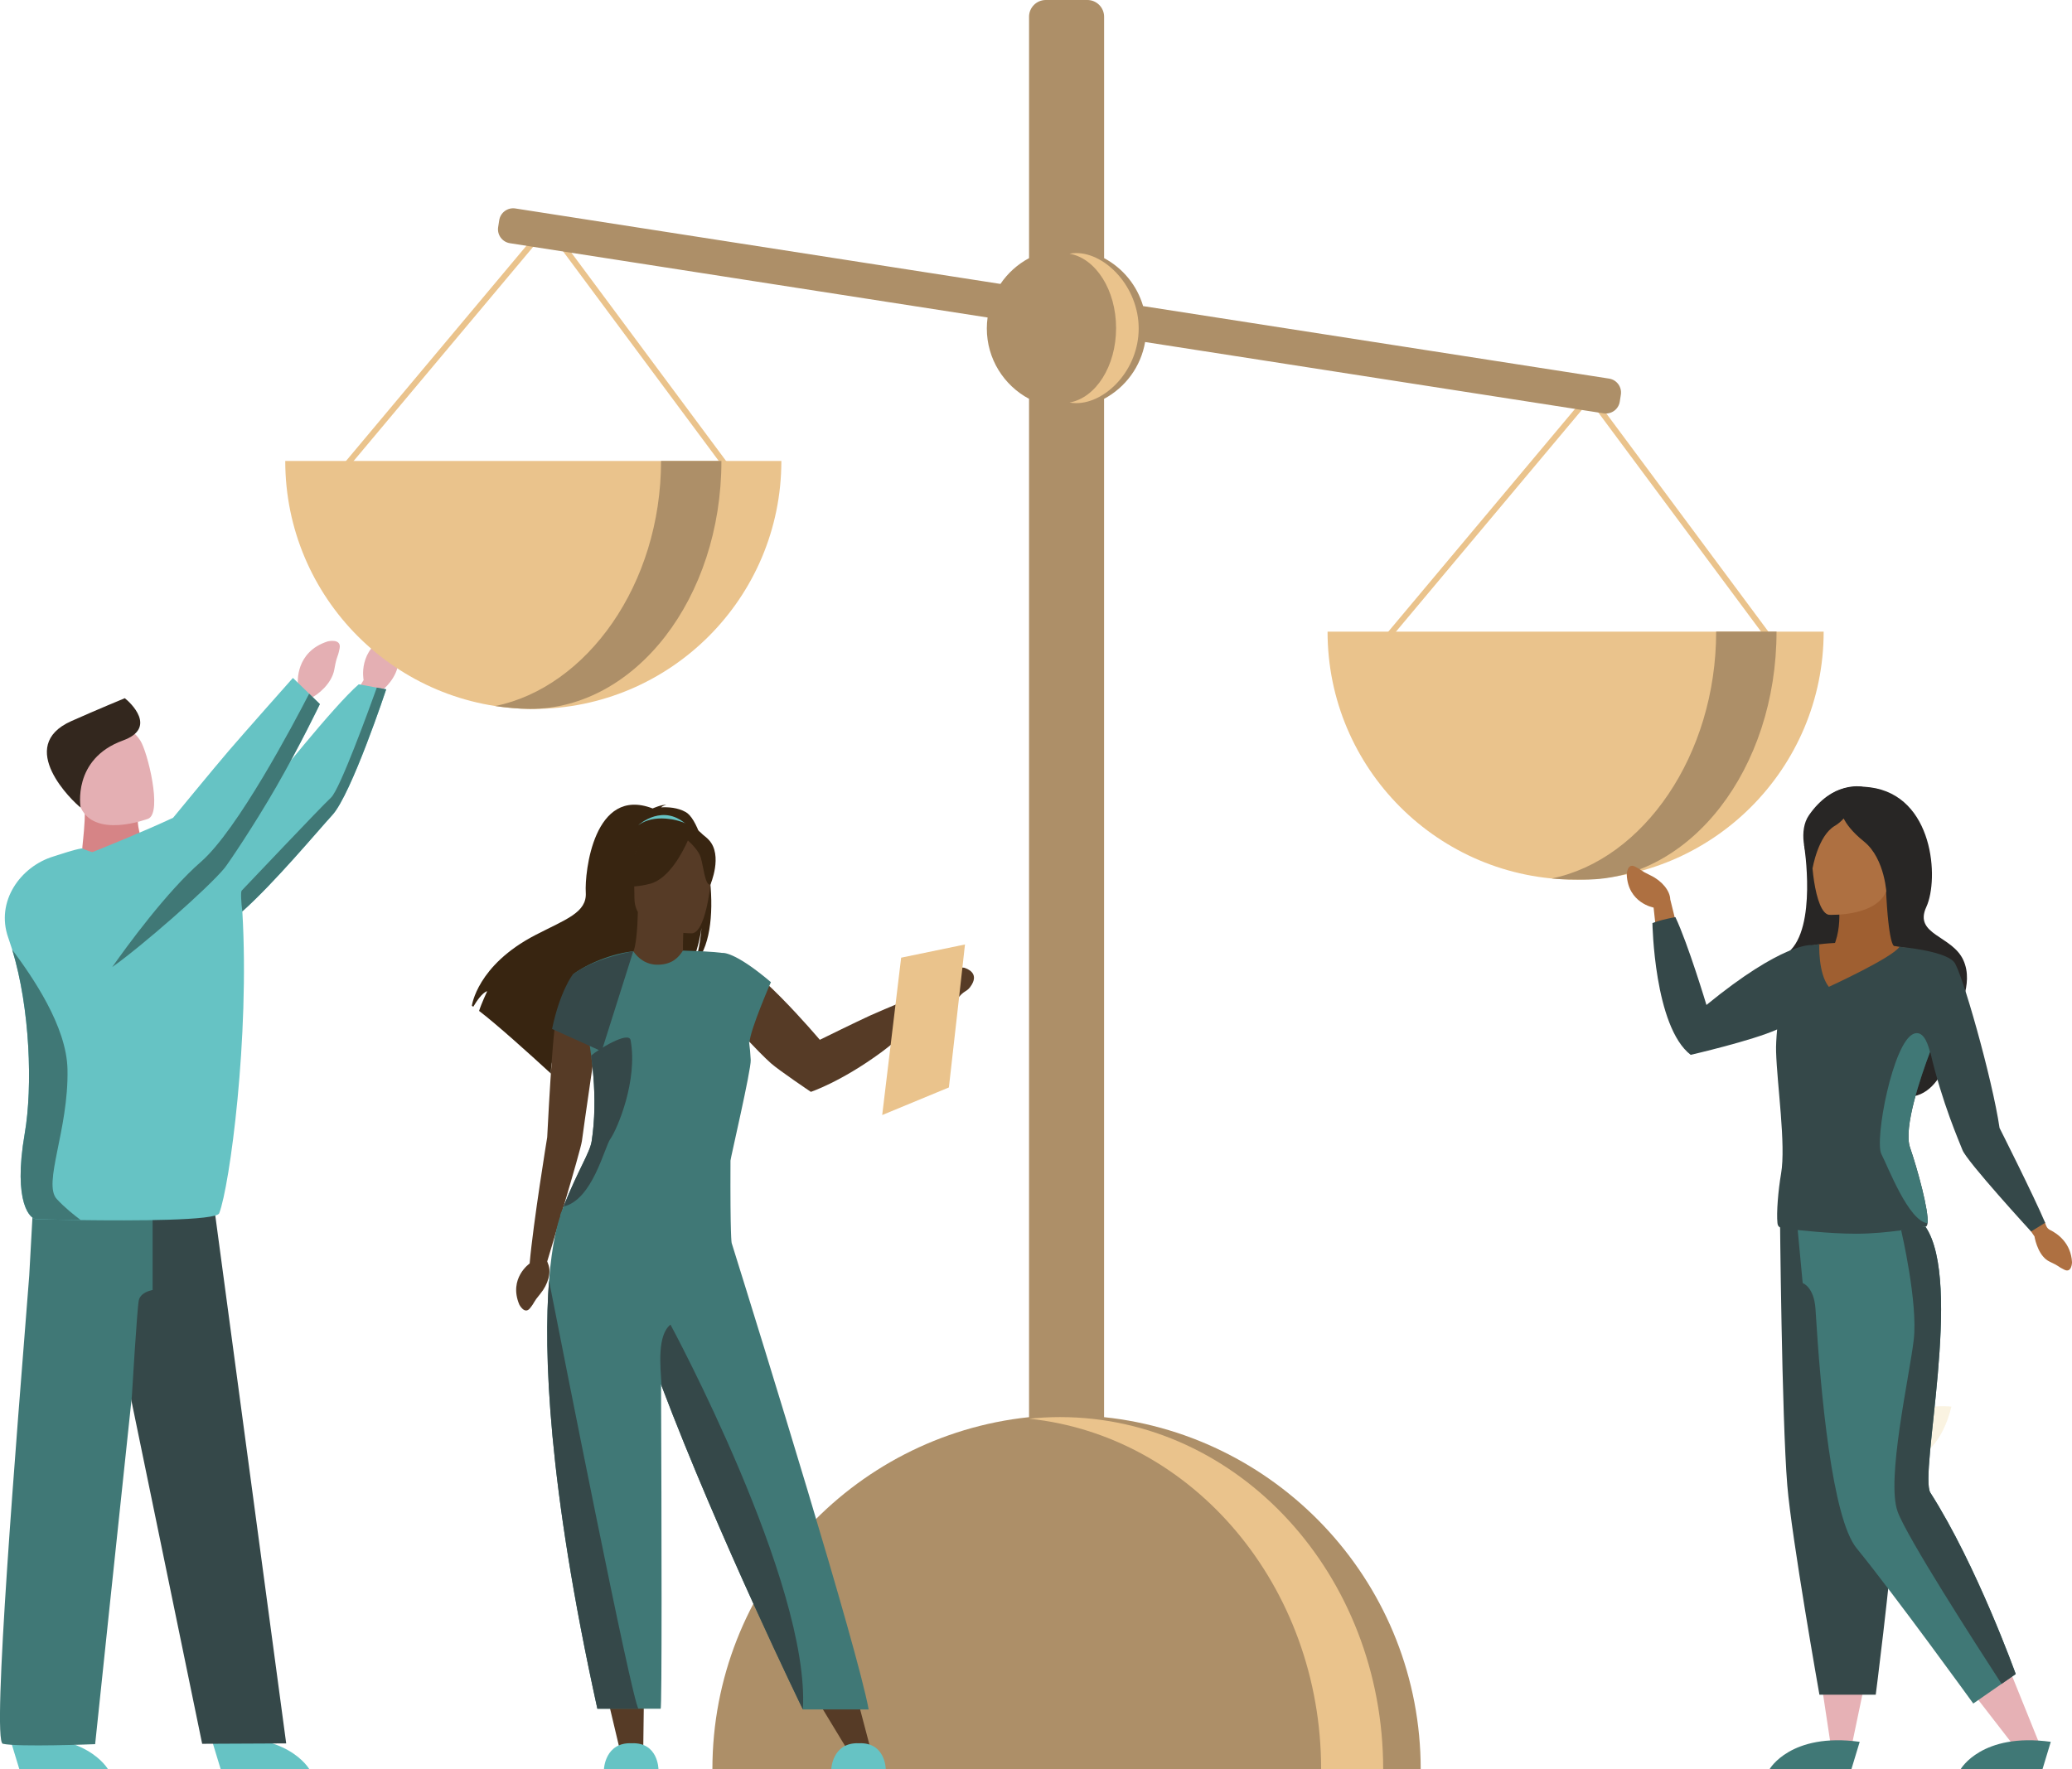
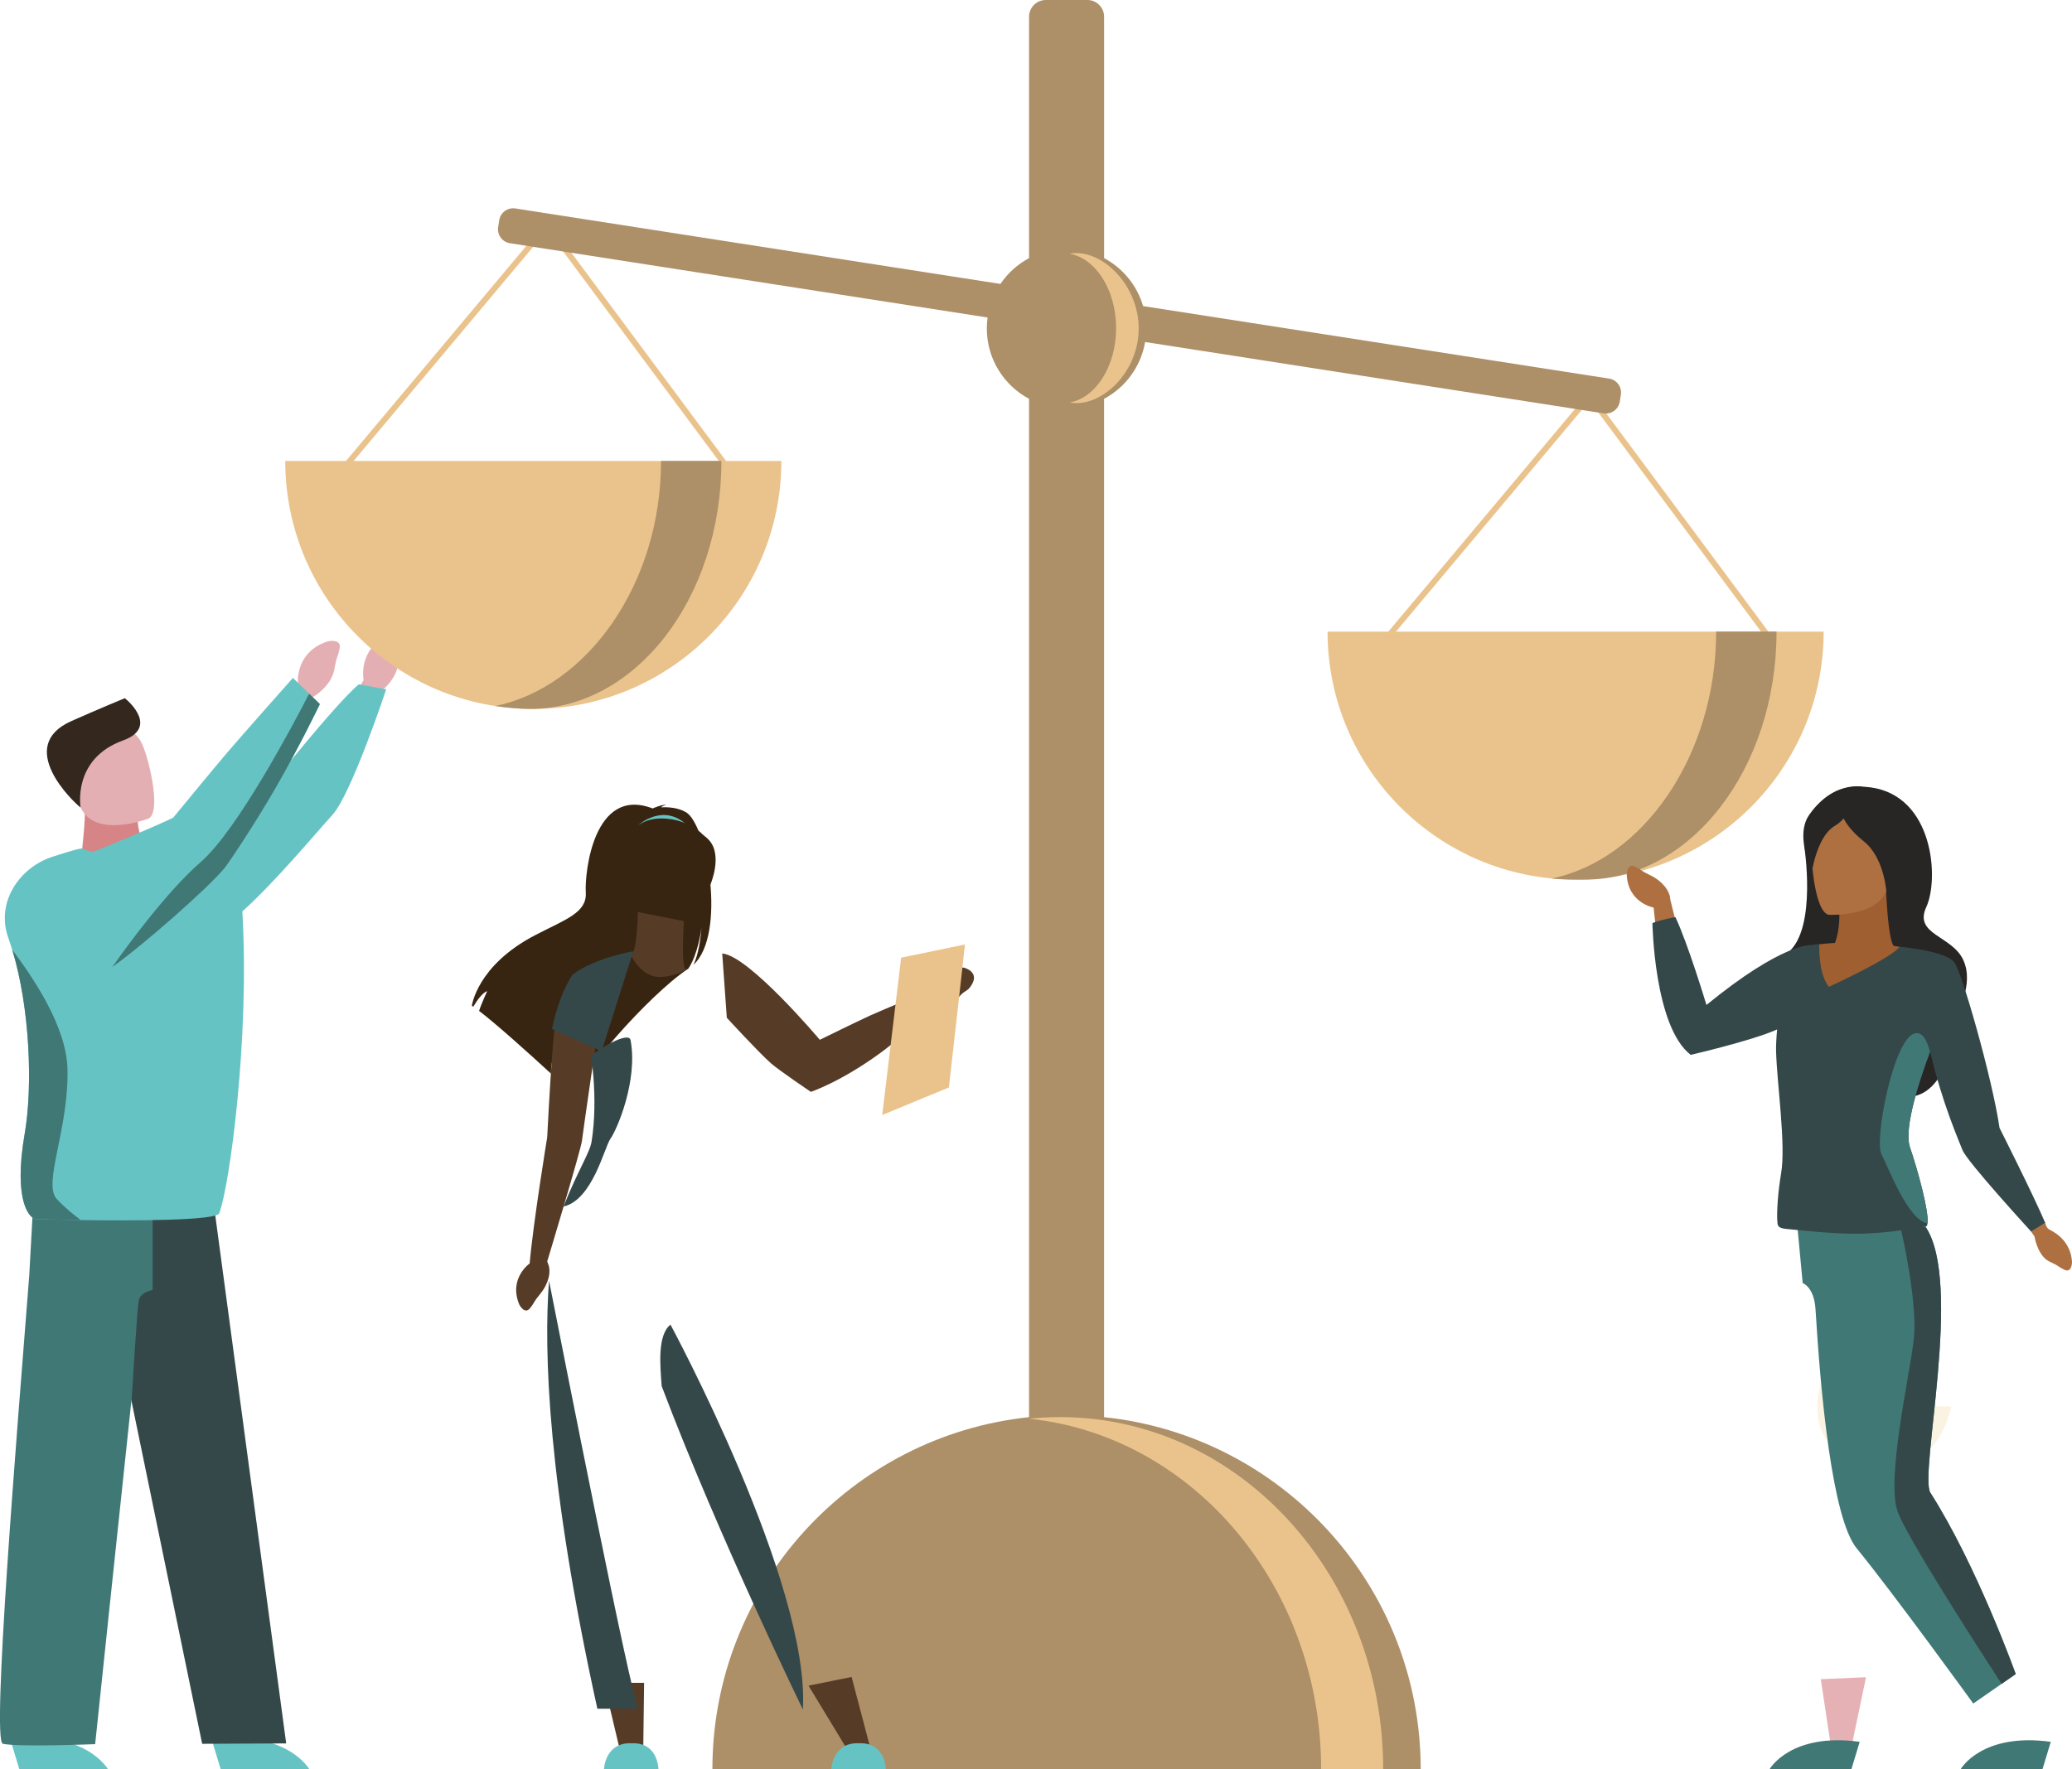
<svg xmlns="http://www.w3.org/2000/svg" id="Layer_2" viewBox="0 0 993.02 848.17">
  <defs>
    <style>.cls-1{fill:#e6c76c;opacity:.2;}.cls-2{fill:#563b26;}.cls-3{fill:#9f5f31;}.cls-4{fill:#66c3c4;}.cls-5{fill:#e9c96d;}.cls-6{fill:#ae7041;}.cls-7{fill:#282625;}.cls-8{fill:#e6b1b5;}.cls-9{fill:#eac38c;}.cls-10{fill:#e4afb3;}.cls-11{fill:#33271e;}.cls-12{fill:#407876;}.cls-13{fill:#354849;}.cls-14{fill:#ad8f68;}.cls-15{fill:#382511;}.cls-16{fill:#d68486;}</style>
  </defs>
  <g id="Layer_1-2">
    <g>
      <path class="cls-10" d="M168.8,334.99l5.47-8.98s-3.09-14.81,12.09-21.53c0,0,6.42-2.29,5.98,2.76-.44,5.05-.96,3.12-1.42,10.24-.47,7.13-6.75,13.11-9.57,14.79l-3.76,7.57-8.78-4.86Z" />
      <polygon class="cls-9" points="859.66 323.87 761.8 192.1 657.15 316.98 654.99 315.17 761.93 187.56 762.99 188.99 861.91 322.19 859.66 323.87" />
      <path class="cls-9" d="M755.12,421.68c65.66,0,118.88-53.22,118.88-118.88h-237.76c0,65.66,53.23,118.88,118.88,118.88Z" />
      <path class="cls-14" d="M743.68,421.13c5.03,.57,11,.54,15.93,.54,50.7,0,91.8-53.22,91.8-118.88h-28.93c0,59.28-34.96,109.36-78.79,118.34Z" />
      <polygon class="cls-9" points="360.12 242.05 262.27 110.28 157.61 235.15 155.46 233.35 262.4 105.74 362.38 240.37 360.12 242.05" />
      <path class="cls-9" d="M255.59,339.86c65.66,0,118.88-53.22,118.88-118.88H136.71c0,65.66,53.22,118.88,118.88,118.88Z" />
      <path class="cls-14" d="M237.35,338.46c4.9,.75,11.66,1.39,16.59,1.39,50.7,0,91.8-53.22,91.8-118.88h-28.93c0,59.28-35.62,108.51-79.45,117.49Z" />
      <path class="cls-14" d="M771.2,181.5l-223.36-34.76c-2.9-9.94-9.73-18.2-18.69-22.99V8.01c0-4.41-3.61-8.01-8.01-8.01h-19.95c-4.41,0-8.01,3.61-8.01,8.01V123.75c-5.51,2.95-10.22,7.2-13.71,12.36l-232.51-36.18c-3.66-.57-7.13,1.96-7.7,5.63l-.52,3.33c-.57,3.67,1.96,7.13,5.63,7.7l228.94,35.62c-.24,1.72-.37,3.48-.37,5.26,0,14.6,8.19,27.29,20.23,33.72v488.18c-85.28,8.98-151.75,81.12-151.75,168.78h339.46c0-87.66-66.46-159.8-151.75-168.78V191.2c10.22-5.46,17.65-15.42,19.67-27.24l219.79,34.2c3.67,.57,7.13-1.96,7.7-5.63l.52-3.33c.57-3.67-1.96-7.13-5.63-7.7Z" />
      <path class="cls-9" d="M493.17,680.11c78.55,8.16,139.99,80.28,139.99,168.05h29.74c0-93.24-69.33-168.82-154.86-168.82-5.02,0-9.98,.26-14.87,.77Z" />
      <path class="cls-9" d="M512.56,192.97c1.07,.19,2.16,.29,3.26,.29,14.13,0,29.9-15.91,29.9-35.78s-15.77-36.16-29.9-36.16c-1.1,0-2.19,.1-3.26,.29,12.6,2.25,22.33,17.37,22.33,35.68s-9.73,33.43-22.33,35.68Z" />
      <path class="cls-5" d="M356.99,768.84c.03-.13,.06-.22,.09-.3-.02,.07-.05,.18-.09,.3Z" />
      <path class="cls-5" d="M357.11,768.4s-.02,.06-.03,.12c.01-.06,.03-.1,.03-.12Z" />
      <path class="cls-1" d="M888.44,699.9s17.83-23.94-12.95-44.46c0,0-16.38,32.55,12.95,44.46Z" />
      <path class="cls-1" d="M897.89,701.71s28.59,8.56,37.34-27.39c0,0-36.19-4.24-37.34,27.39Z" />
      <path class="cls-2" d="M462.07,463.92c-15.42-1.98-19.31,12.04-19.31,12.04,0,0-19.15,7.9-25.62,10.82-5.99,2.71-24.24,11.69-24.24,11.69,0,0-33.94-40.33-46.77-41.38l2.2,30.81s15.11,16.5,21.14,21.81c4.05,3.57,19.14,13.71,19.14,13.71,0,0,14.28-4.7,33.63-18.88,6.07-4.45,23.41-18.95,23.41-18.95,4.75,.66,8.91-.58,12.74-6.07,3.83-5.48,4.89-3.38,7.32-7.46,3.3-5.54-1.87-7.6-3.64-8.15Z" />
      <polygon class="cls-2" points="289.44 806.74 296.98 838.5 308.28 838.44 308.69 806.74 289.44 806.74" />
      <path class="cls-4" d="M302.71,835.7c-12.78-.55-13.27,12.45-13.27,12.45h26.13s-.08-13-12.86-12.45Z" />
      <polygon class="cls-2" points="387.49 808.09 405.93 838.5 417.22 838.44 408.13 803.91 387.49 808.09" />
      <path class="cls-4" d="M411.65,835.7c-12.78-.55-13.27,12.45-13.27,12.45h26.13s-.08-13-12.86-12.45Z" />
      <path class="cls-15" d="M328.67,389.31c-3.9-2.22-8.57-2.46-11.84-2.27,.84-.87,2.5-1.19,2.5-1.19-2.03-.3-6.55,1.71-6.55,1.71-28.2-10.87-32.63,30.65-32.04,40.3,.59,9.64-9.48,12.8-24.15,20.39-27.99,14.5-30.45,33.92-30.45,33.92,.22,.13,.45,.28,.69,.44,1.39-2.35,4.25-6.77,6.66-7.44-.09,.21-2.85,6.08-3.88,9.45,8.26,6.28,23.71,20.2,34.47,30.07-.05-1.93,.03-4.67,.73-6.11l1.33,8.01c5.76,5.3,9.73,9.02,9.73,9.02-.71-7.79,35.25-48.93,54.02-61.25,4.57-6.72,6.19-18.6,6.31-19.54-.79,9.42-2.4,14.7-3.84,17.68,15.89-14.62,6.64-67.33-3.7-73.2Z" />
      <path class="cls-2" d="M286.42,494.41l-20.49-2.2s-1.34,7.37-3.68,52.99c0,0-6.69,40.85-8.41,60.5,0,0-10.23,7.1-4.96,19.7,0,0,2.54,5,5.14,1.73,2.6-3.27,1.19-2.4,4.95-6.93,3.75-4.52,5.37-10.44,3.71-14.32l-.42-1.18s16.12-53.39,16.63-57.73c.51-4.34,7.54-52.57,7.54-52.57Z" />
      <path class="cls-2" d="M328.79,464.98c-2.61-1.21-1-23.4-1-23.4l-22.09-4.38c-.16,6.23-.73,19.97-3.47,20.51-.09,.02,4.14,8.42,10.62,10.19,6.89,1.88,16.04-2.87,15.95-2.92Z" />
      <path class="cls-4" d="M306.03,395.49s12.1-11.12,23.81,.6c0,0-8.02-.75-23.81-.6Z" />
-       <path class="cls-12" d="M350.62,595.85h.03s-.73-2.47-.56-39.46c0-1.03,9.92-43.52,9.7-48.2-.14-2.93-.41-5.88-.8-8.82l.27,.2c.12-5.6,10.2-28.74,10.2-28.74-17.78-15.11-23.3-14.01-23.33-14h0s-4.11-.74-18.82-1.14c-2.01,3.18-5.01,6.61-11.79,6.78-5.89,.15-9.8-3.21-12.01-6.43-9.85,1.01-21.91,5.77-29.01,11.16,0,0,5.93,16.91,8.83,38.84,.43,3.25,.8,6.62,1.07,10.05,.79,10.05,.75,20.69-.83,30.99-.85,5.51-6.31,13.37-13.5,31.3-.55,1.37-1.11,2.81-1.69,4.31,0,0,.07,.02,.21,.07-1.33,3.69-4.06,13.1-5.45,31.17-2.6,33.8-.69,96.8,23.16,205.21h30.31c.67,0,.47-86.57,.21-155.47,.11,.28,.21,.56,.32,.84,27.46,72.54,67.67,154.98,67.67,154.98h31.5c-5.45-29.74-50.61-175.42-65.67-223.66Z" />
      <path class="cls-15" d="M304.79,435.18s-6.11-9.66-7.58-17.92c-1.05-5.9,1.96-27.76,23.92-24.61,0,0,6.38,.63,12.38,4.68,4.77,3.22,11.65,10.18,3.96,29.25l-2,6.44-30.68,2.16Z" />
      <path class="cls-13" d="M384.79,819.51s-40.21-82.44-67.67-154.98c-.78-10.05-2.1-24.5,4.21-29.52,0,0,66.99,124.04,63.46,184.5Z" />
      <path class="cls-13" d="M306,819.16h-19.71c-23.85-108.41-25.76-171.41-23.16-205.21,5.92,30.12,39.73,201.79,42.87,205.21Z" />
      <path class="cls-13" d="M292.54,545.94c-2.93,4.14-8.54,29.3-22.49,32.46,7.19-17.93,12.65-25.79,13.5-31.3,1.58-10.3,1.62-20.95,.83-30.99-.27-3.44-.63-6.8-1.07-10.05,2.86-2.66,18.04-12.1,18.91-7.38,3.55,19.32-6.42,42.64-9.68,47.27Z" />
-       <path class="cls-2" d="M331.68,447.43s-27.6,.46-27.62-16.74c-.02-17.19-3.59-28.72,14.03-29.73,17.62-1.02,21.05,5.54,22.46,11.28,1.4,5.74-1.68,34.63-8.86,35.19Z" />
      <path class="cls-15" d="M339.73,402.67c-8.34-8.97-21.48-4.81-28.78-1.39-3.06,1.43-5.35,4.11-6.34,7.34-2.95,9.56-9.72,14.94-9.72,14.94,0,0,5.03,3.11,16.63,.12,9.13-2.35,15.75-15.34,18.16-20.77,1.64,1.46,5.11,4.83,6.14,8.13,1.38,4.38,1.99,13.39,4.62,13.09,0,0,6.14-14.1-.71-21.47Z" />
      <path class="cls-13" d="M288.32,503.98l15.17-47.94s-18.58,3.16-29.01,11.15c0,0-6.11,7.88-9.9,26.07l23.73,10.72Z" />
      <path class="cls-9" d="M431.89,459.1l30.58-6.33s-6.24,56.11-7.71,68.54l-31.96,13.23,9.08-75.44Z" />
      <path class="cls-4" d="M4.98,834.04l4.3,14.13,42.43-.09s-10.89-19.05-46.73-14.05Z" />
      <path class="cls-4" d="M101.48,834.04l4.3,14.13,42.43-.09s-10.89-19.05-46.73-14.05Z" />
      <polygon class="cls-13" points="44.66 582.57 103.16 582.57 137.16 835.77 96.89 835.96 44.66 582.57" />
      <path class="cls-12" d="M73.15,583.76v34.67s-3.05,.44-5.05,2.27c-.75,.69-1.36,1.58-1.59,2.72-.83,4.17-3.31,45.88-3.31,45.88l-.02,.22c-4.58,42.8-17.58,166.61-17.58,166.61,0,0-36.94,1.48-44.26-.19-5.37-1.22,6.63-147.37,12.67-224.43l1.54-27.93,56.47,.15h1.12Z" />
      <path class="cls-10" d="M136.35,335.89l6.41-8.34s-1.47-15.06,14.35-20.09c0,0,6.63-1.58,5.65,3.39-.98,4.98-1.29,3-2.52,10.03-1.24,7.03-8.13,12.3-11.11,13.67l-4.56,7.12-8.2-5.78Z" />
      <path class="cls-16" d="M80.17,414.06c2.25-3.68-3.37-3.61-6.38-3.55-.47,0-1.19,.06-2.11,.14-.22,.02-.34-.16-.44-.36-5.19-9.86-5.18-16.38-5.18-16.38l-25.36-13.08c.49,20.06-2.34,25.83-1.17,33.61,.03,.2-.11,.38-.31,.41-1.62,.23-5.01,.99-5.01,.99,0,0,30.4,25.02,45.97-1.78Z" />
      <path class="cls-10" d="M71.11,392.46s-26.75,10.28-32.89-6.48c-6.14-16.76-13.73-26.72,3.09-33.99,16.82-7.27,22.5-2.1,25.91,2.99,3.41,5.09,10.7,34.37,3.9,37.47Z" />
      <path class="cls-11" d="M38.64,387.14s-4.19-23.27,20.28-32.16c16.76-6.09,3.33-18.39,.89-20.27,0,0-12.69,5.23-25.61,10.97-27.1,12.05,.73,38.63,4.44,41.46Z" />
      <path class="cls-4" d="M185.09,330.45s-16.72,50.4-25.83,60.27c-7.6,8.32-27.38,32.1-43.12,46.2,3.58,60.23-6.05,131.65-11.08,144.7-1.37,3.56-40.92,3.61-66.33,3.27-12.13-.16-21.05-.42-21.05-.42-2.98,.38-11.65-7.47-5.82-41.15,3.84-22.23,2.58-59.81-6-88.04-.55-1.78-1.12-3.52-1.72-5.23-.06-.18-.12-.35-.18-.52-6.18-17.42,5.87-34.11,21.57-38.93,4.17-1.27,9.35-3.16,13.71-3.9,2.81,1.11,14.97,6.36,24.7,3.2,5.16-1.68,5.2-3.78,4.58-4.97,9.78-.94,18.76-1.84,25.99-2.59,8.51-7.04,19.69-15.32,34.1-24.33,0,0,31.15-39.45,43.31-49.96l8.66,1.59,4.51,.82Z" />
      <path class="cls-4" d="M153.3,337.54s-9.48,19.78-20.89,39.63c-10.59,18.42-23.11,36.93-24.82,39-7.99,9.7-39.45,37.3-53.8,47.42-3.41,2.41-5.86,3.83-6.78,3.78-52.5-2.95-36.93-45.63-36.93-45.63,0,0,45.08-16.71,72.89-29.72,0,0,19.39-23.61,26.64-32.08,7.1-8.29,30.77-34.95,30.77-34.95l7.78,7.54,5.14,4.99Z" />
      <g>
        <path class="cls-12" d="M38.72,584.88c-12.13-.16-21.04-.41-21.04-.41-2.98,.38-11.65-7.47-5.82-41.15,3.84-22.23,2.59-59.81-6-88.04,9.75,13.09,26.09,36.7,26.49,57.42,.57,29.06-11.97,54.7-5.13,62.11,3.74,4.05,8.21,7.64,11.5,10.08Z" />
        <path class="cls-12" d="M153.3,337.54s-9.48,19.78-20.89,39.63c-10.59,18.42-23.11,36.93-24.82,39-7.99,9.7-39.45,37.3-53.8,47.42,6.94-9.85,26.08-36.14,42.53-50.46,17.44-15.18,44.2-65.75,51.84-80.59l5.14,4.99Z" />
      </g>
-       <path class="cls-12" d="M185.09,330.45s-16.72,50.4-25.83,60.27c-7.6,8.32-27.38,32.1-43.12,46.2-.57-4.07-.85-9.44-.3-9.98,1.9-1.9,37.85-40.01,42.79-44.57,4.3-3.97,18.37-42.74,21.96-52.74l4.51,.82Z" />
      <path class="cls-6" d="M793.41,443.54l-.91-8.46s-12.34-2.16-12.87-15.89c0,0,.2-5.64,3.96-3.76,3.76,1.88,2.11,1.69,7.45,4.23,5.34,2.54,9.32,7.26,9.44,11.5l2.46,9.96-9.54,2.42Z" />
      <polygon class="cls-8" points="894.3 804.04 887.47 836.73 877.18 835.2 872.62 804.98 894.3 804.04" />
      <path class="cls-12" d="M891.27,835.01l-3.95,13.06h-39.2s10.03-17.62,43.15-13.06Z" />
-       <polygon class="cls-8" points="959.82 792.35 977 834.93 964.86 836.54 939.7 804.04 959.82 792.35" />
      <path class="cls-12" d="M982.85,835.01l-3.95,13.06h-39.2s10.03-17.62,43.15-13.06Z" />
-       <path class="cls-13" d="M853.05,581.45s.85,97.96,3.52,130.61c2.06,25.09,15.4,100.36,15.4,100.36h26.99s24.47-187.52,12.19-222.63l-58.1-8.34Z" />
      <path class="cls-12" d="M925.16,715.6c-5.57-8.73,15.84-100.92-2.39-127.57h-61.36l2.54,27.07s5.45,1.77,6.14,12.47h0c2.46,40.79,8,100.3,19.72,114.66,18.25,22.38,55.89,74.42,55.89,74.42l13.57-9.42,6.78-4.71s-18.61-52-40.89-86.92Z" />
      <path class="cls-13" d="M966.05,802.52l-6.78,4.71c-12.31-18.94-45.27-70.15-49.8-82.52-5.6-15.26,5.59-64.59,7.7-82.39,2.11-17.8-6.02-52.52-6.02-52.52l4.05-1.78,7.57,.02c18.23,26.65-3.18,118.84,2.39,127.57,22.27,34.92,40.89,86.92,40.89,86.92Z" />
      <path class="cls-6" d="M976.61,580.45l3.54,5.74c.43,1.56,.92,2.74,2.38,3.46,3.52,1.73,10.01,6.17,10.5,15.49,0,0-.11,5.28-3.65,3.57-3.54-1.71-1.99-1.55-7.02-3.86-5.03-2.3-6.9-9.63-7.33-12.13l-3.5-5.09,5.09-7.18Z" />
      <path class="cls-7" d="M864.66,405.36s.96-31.86,31.55-27.94c30.59,3.92,33.16,44.01,26.99,57.38-6.17,13.36,12.34,13.62,17.73,25.44,5.4,11.82-3.34,25.19-3.34,28.53,0,3.34-3.74,37.59-24.05,37.07-20.3-.51-54.42-1.53-52.8-37.33,.83-18.35-11.74-25.2-3.7-31.97,13.93-11.74,7.62-51.18,7.62-51.18Z" />
      <path class="cls-3" d="M881.09,432.76s3.48,20.23-9.11,29.78l9.06,13.58,18.21-.89,8.41-21.76s-2.58-.51-3.81-27.64l-22.76,6.93Z" />
      <path class="cls-6" d="M876.66,438.55s27.76,1.27,28.28-16.03c.52-17.3,4.46-28.78-13.24-30.32-17.7-1.54-21.34,4.96-22.92,10.69-1.58,5.73,.68,34.89,7.88,35.67Z" />
      <path class="cls-3" d="M869.43,452.98c1.17,0,23.5-4.33,57.05,4.25,0,0-18.37,84.16-12.13,100.03,6.24,15.86,8.61,29.94,8.61,29.94l-67.7,.84s.95-54.45-2.17-73.72c-3.12-19.27,16.34-61.34,16.34-61.34Z" />
      <path class="cls-7" d="M910.54,388.74c-5.84-7.43-18.29-11.66-18.29-11.66,0,0-14.08-2.63-25.35,13.81-4.86,7.08-2.29,18.99,1.77,25.47,0,0,2.59-15.77,10.69-20.46,1.54-.89,2.95-2.12,4.24-3.53,1.23,2.5,3.9,6.36,9.71,11.03,10.34,8.32,10.89,25.9,10.89,25.9,0,0,13.83-31.03,6.34-40.56Z" />
      <path class="cls-13" d="M958.3,540.76c-3.39-23.4-18.31-75.95-21.86-79.65h0c-4.8-5.46-26.11-7.23-26.11-7.23-3.35,5.24-33.84,19.2-33.84,19.2-5.2-6.5-4.58-20.39-4.58-20.39-1.45,.09-2.77,.23-3.97,.4v-.03s-13.6-1.18-50.11,28.71c0,0-8.78-29.22-14.88-42.11,0,0-2.75,.46-6.17,1.33-2.72,.69-4.84,1.53-4.84,1.53,0,0,.78,49.62,18.33,63.16,0,0,29.57-6.81,41.43-12.18-.38,4.12-.59,7.85-.5,10.67,.48,15.97,4.77,44.6,2.4,58.4-1.41,8.23-2.25,18.78-1.75,23.62,.16,1.55,.51,2.62,4.53,2.97,5.76,.5,20.01,2.27,33.26,2.27,7.76,0,15.48-.81,21.53-1.64h0c6.34-.87,10.84-1.76,11.62-1.76,.56,0,.89-.6,1.01-1.64,.68-5.83-4.78-25.78-8.42-36.35-3.25-9.46,5.27-34.25,9.6-45.72,.03-.07,.05-.13,.07-.2,5.71,24.79,14.2,43.77,15.46,47.15,2.02,5.43,32.9,39.09,32.9,39.09l6.75-4.18c-5.43-12.88-21.85-45.43-21.85-45.43Z" />
      <path class="cls-12" d="M915.36,550.04c3.64,10.58,9.1,30.52,8.42,36.35-9.05-.92-18.95-27.08-22.09-33.09-3.46-6.61,5.5-53.91,15.49-57.73,3.91-1.49,6.3,2.84,7.79,8.74-4.33,11.47-12.86,36.26-9.6,45.72Z" />
    </g>
  </g>
</svg>